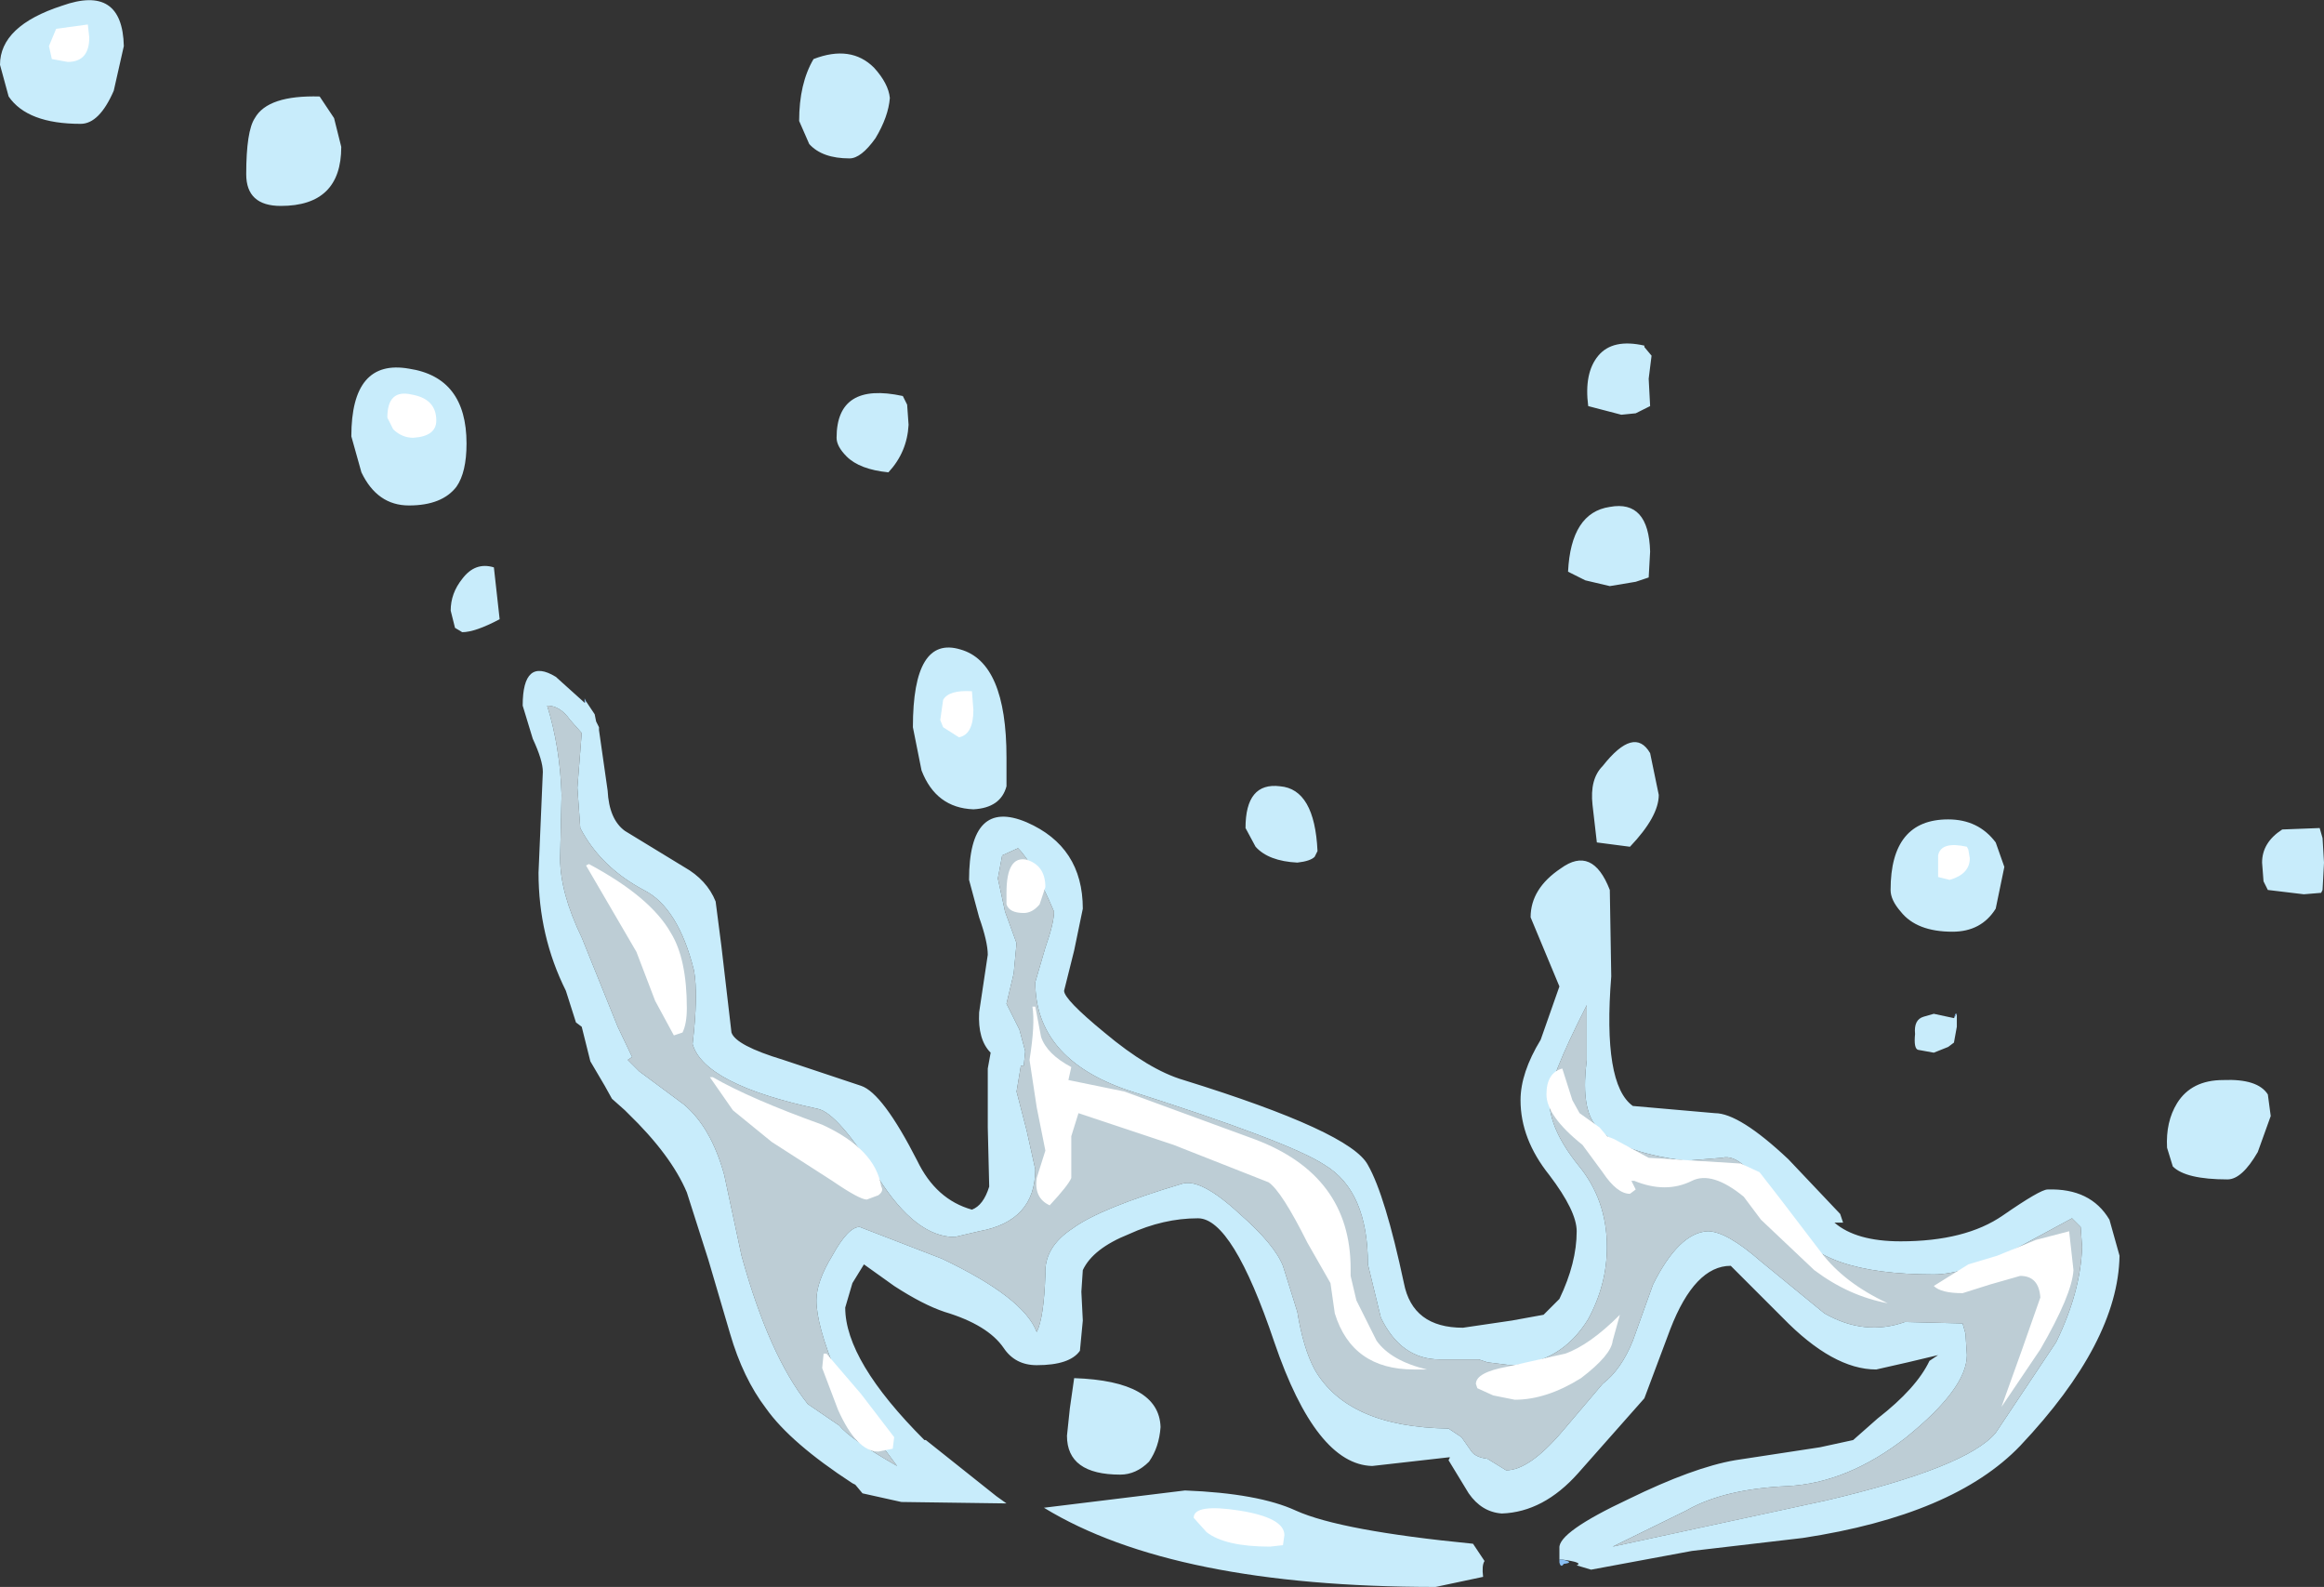
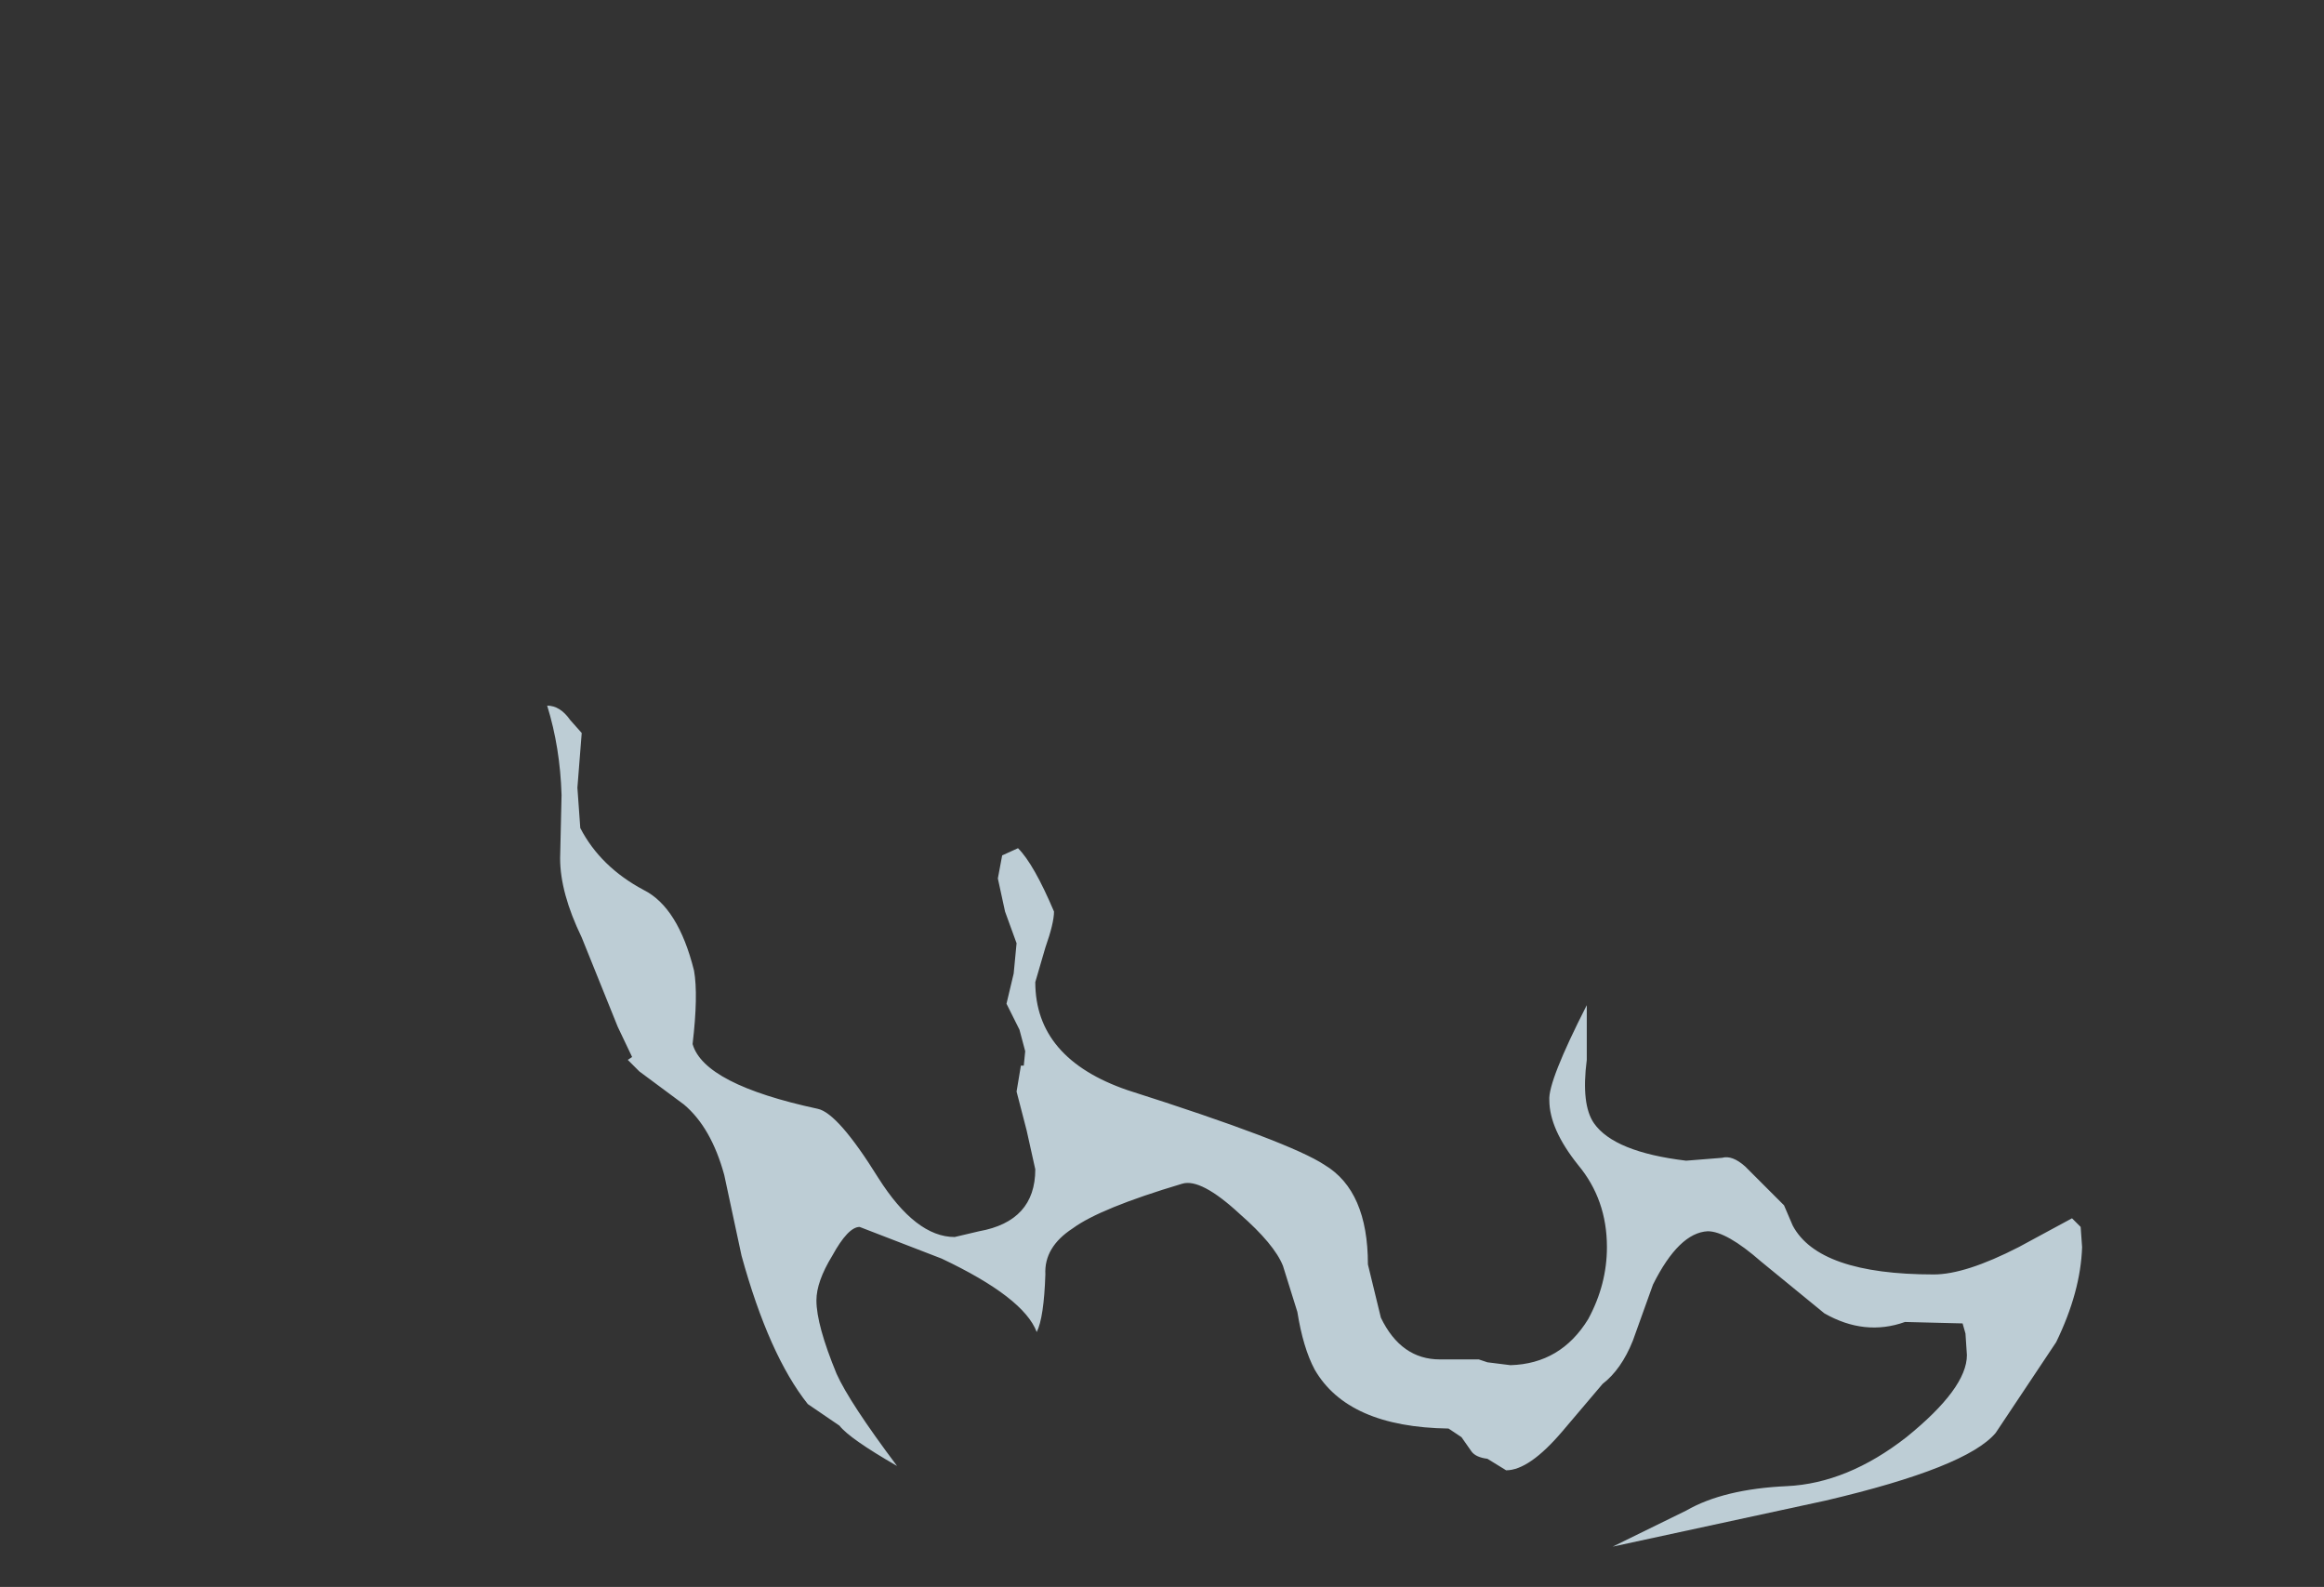
<svg xmlns="http://www.w3.org/2000/svg" height="55.1px" width="80.7px">
  <rect width="100%" height="100%" fill="#333333" stroke="none" />
  <g transform="matrix(1.0, 0.0, 0.0, 1.0, 48.95, 51.35)">
-     <path d="M6.55 -39.0 Q7.05 -39.6 8.15 -39.35 L8.15 -39.3 8.4 -39.0 8.3 -38.2 8.35 -37.25 7.95 -37.05 7.85 -37.0 7.35 -36.95 6.2 -37.25 Q6.05 -38.4 6.55 -39.0 M5.5 -31.5 Q5.6 -33.55 6.95 -33.75 8.3 -34.0 8.35 -32.2 L8.3 -31.3 7.85 -31.15 6.95 -31.0 6.1 -31.2 5.5 -31.5 M8.35 -25.2 L8.65 -23.75 Q8.65 -23.0 7.65 -21.95 L6.5 -22.1 6.35 -23.4 Q6.25 -24.3 6.7 -24.75 7.8 -26.15 8.35 -25.2 M18.7 -22.9 Q19.75 -22.9 20.35 -22.1 L20.65 -21.25 20.35 -19.8 Q19.85 -19.0 18.85 -19.0 17.6 -19.0 17.05 -19.7 16.7 -20.1 16.7 -20.45 16.7 -22.9 18.7 -22.9 M19.0 -16.15 L19.0 -15.7 18.9 -15.15 18.7 -15.0 18.2 -14.8 17.65 -14.9 Q17.5 -14.95 17.55 -15.45 17.5 -15.95 17.85 -16.05 L18.2 -16.15 18.9 -16.0 19.0 -16.15 M-28.6 -27.0 L-28.3 -26.55 -28.25 -26.3 -28.15 -26.1 -28.15 -26.0 -27.85 -23.9 Q-27.8 -22.9 -27.25 -22.5 L-25.2 -21.25 Q-24.4 -20.8 -24.1 -20.05 L-23.9 -18.5 -23.55 -15.5 Q-23.4 -15.05 -21.75 -14.55 L-19.05 -13.65 Q-18.3 -13.4 -17.1 -11.05 -16.45 -9.7 -15.2 -9.35 -14.8 -9.5 -14.6 -10.15 L-14.65 -12.2 -14.65 -14.25 -14.55 -14.8 Q-15.0 -15.25 -14.95 -16.2 L-14.65 -18.2 Q-14.65 -18.65 -14.95 -19.5 L-15.3 -20.8 Q-15.3 -23.65 -13.3 -22.8 -11.35 -21.95 -11.35 -19.8 L-11.65 -18.35 -12.0 -16.95 Q-12.0 -16.65 -10.6 -15.5 -9.05 -14.2 -7.85 -13.85 -2.05 -12.05 -1.45 -10.9 -0.85 -9.85 -0.2 -6.8 0.1 -5.25 1.85 -5.25 L3.55 -5.5 4.65 -5.7 5.2 -6.25 Q5.8 -7.5 5.8 -8.6 5.8 -9.3 4.85 -10.55 3.85 -11.8 3.85 -13.15 3.85 -14.1 4.55 -15.25 L5.2 -17.1 4.7 -18.3 4.2 -19.5 Q4.2 -20.5 5.25 -21.2 6.35 -22.0 6.95 -20.45 L7.0 -17.45 Q6.7 -13.7 7.75 -12.95 L10.6 -12.7 Q11.45 -12.7 13.15 -11.1 L14.95 -9.2 15.05 -8.9 14.75 -8.9 Q15.5 -8.25 17.05 -8.25 19.3 -8.25 20.6 -9.15 21.9 -10.05 22.15 -10.05 23.65 -10.1 24.3 -9.0 L24.65 -7.75 Q24.6 -4.75 21.2 -1.15 18.9 1.25 13.65 2.05 L9.8 2.5 6.3 3.15 5.8 3.0 Q6.05 2.9 5.3 2.8 L5.2 2.8 5.2 2.4 Q5.15 1.85 7.6 0.7 9.85 -0.4 11.3 -0.65 L14.25 -1.1 15.4 -1.35 16.25 -2.1 Q17.6 -3.15 18.05 -4.1 L18.35 -4.3 17.3 -4.05 16.2 -3.8 Q14.7 -3.8 12.95 -5.6 L11.15 -7.4 Q9.9 -7.4 9.05 -5.2 L8.15 -2.8 5.85 -0.2 Q4.65 1.15 3.2 1.2 2.5 1.15 2.05 0.5 L1.35 -0.65 1.4 -0.75 1.35 -0.75 -1.3 -0.45 Q-3.25 -0.5 -4.7 -4.75 -6.15 -9.05 -7.35 -9.05 -8.55 -9.05 -9.75 -8.5 -11.0 -8.0 -11.35 -7.25 L-11.4 -6.5 -11.35 -5.5 -11.45 -4.45 Q-11.8 -3.95 -12.95 -3.95 -13.7 -3.95 -14.1 -4.55 -14.65 -5.35 -16.15 -5.8 -16.9 -6.05 -17.9 -6.7 L-18.95 -7.45 -19.35 -6.8 -19.6 -5.95 Q-19.6 -4.1 -16.85 -1.35 L-16.8 -1.35 -14.35 0.6 -14.0 0.85 -17.65 0.8 -19.0 0.5 -19.25 0.2 -19.35 0.15 Q-21.5 -1.25 -22.35 -2.45 -23.15 -3.5 -23.6 -5.05 L-24.35 -7.6 -25.1 -9.95 Q-25.65 -11.25 -27.15 -12.7 L-27.25 -12.8 -27.7 -13.2 -27.95 -13.65 -28.45 -14.5 -28.75 -15.7 -28.95 -15.85 -29.3 -16.95 Q-30.25 -18.85 -30.25 -21.05 L-30.1 -24.55 Q-30.1 -24.95 -30.45 -25.7 L-30.8 -26.85 Q-30.8 -28.55 -29.65 -27.85 L-28.65 -26.95 -28.6 -27.0 M6.15 -16.45 Q4.8 -13.8 4.85 -13.15 4.85 -12.15 5.85 -10.9 6.85 -9.7 6.85 -8.05 6.85 -6.75 6.2 -5.55 5.25 -4.0 3.5 -3.95 L2.7 -4.05 2.4 -4.15 1.05 -4.15 Q-0.3 -4.15 -1.0 -5.6 L-1.45 -7.45 Q-1.45 -10.0 -2.95 -10.9 -4.15 -11.7 -9.8 -13.5 -13.0 -14.6 -13.0 -17.25 L-12.65 -18.45 Q-12.35 -19.3 -12.35 -19.7 -13.05 -21.35 -13.6 -21.9 L-14.15 -21.65 -14.3 -20.85 -14.05 -19.7 -13.65 -18.6 -13.75 -17.55 -14.0 -16.5 -13.7 -15.9 -13.55 -15.6 -13.35 -14.85 -13.4 -14.35 -13.5 -14.35 -13.65 -13.45 -13.3 -12.1 -13.0 -10.75 Q-13.0 -8.95 -14.95 -8.6 L-15.8 -8.4 Q-17.15 -8.4 -18.45 -10.45 -19.85 -12.7 -20.55 -12.85 -24.5 -13.7 -24.9 -15.1 -24.7 -16.8 -24.85 -17.65 -25.4 -19.85 -26.6 -20.45 -28.1 -21.25 -28.8 -22.6 L-28.9 -24.0 -28.75 -25.9 -29.15 -26.35 Q-29.5 -26.85 -29.95 -26.85 -29.5 -25.4 -29.45 -23.75 L-29.5 -21.55 Q-29.5 -20.35 -28.75 -18.8 L-27.5 -15.7 -27.0 -14.65 -27.15 -14.55 -26.75 -14.15 -25.2 -13.0 Q-24.25 -12.2 -23.8 -10.55 L-23.2 -7.75 Q-22.25 -4.3 -20.9 -2.6 L-19.8 -1.85 Q-19.45 -1.4 -17.8 -0.45 -19.45 -2.65 -19.9 -3.65 -20.6 -5.35 -20.6 -6.2 -20.6 -6.85 -20.05 -7.75 -19.5 -8.75 -19.1 -8.75 L-16.25 -7.65 Q-13.4 -6.3 -12.95 -5.1 -12.7 -5.6 -12.65 -7.1 -12.7 -8.05 -11.7 -8.7 -10.75 -9.4 -7.9 -10.25 -7.25 -10.45 -5.9 -9.2 -4.7 -8.15 -4.4 -7.4 L-3.9 -5.8 Q-3.7 -4.55 -3.3 -3.8 -2.15 -1.8 1.35 -1.75 L1.8 -1.45 2.15 -0.95 Q2.3 -0.75 2.7 -0.7 L3.35 -0.3 Q4.15 -0.3 5.3 -1.65 L6.7 -3.3 Q7.35 -3.8 7.75 -4.8 L8.45 -6.75 Q9.35 -8.55 10.35 -8.6 11.0 -8.6 12.2 -7.55 L14.4 -5.75 Q15.8 -4.95 17.2 -5.45 L19.2 -5.4 19.3 -5.05 19.35 -4.3 Q19.35 -3.15 17.25 -1.45 15.2 0.15 13.1 0.25 10.9 0.35 9.6 1.1 L7.05 2.35 14.45 0.75 Q19.35 -0.4 20.35 -1.6 L22.45 -4.75 Q23.3 -6.5 23.35 -8.05 L23.3 -8.75 23.2 -8.85 23.0 -9.05 21.15 -8.05 Q19.3 -7.1 18.2 -7.1 14.2 -7.1 13.3 -8.8 L13.0 -9.5 12.9 -9.6 11.65 -10.85 Q11.2 -11.25 10.85 -11.15 L9.6 -11.05 Q7.1 -11.35 6.4 -12.35 5.95 -13.0 6.15 -14.55 L6.15 -16.45 M31.7 -22.25 L31.75 -21.4 31.7 -20.45 31.65 -20.35 31.05 -20.3 29.8 -20.45 29.65 -20.75 29.6 -21.4 Q29.6 -22.1 30.3 -22.55 L31.6 -22.6 31.7 -22.25 M29.9 -12.6 L29.45 -11.35 Q28.9 -10.4 28.4 -10.4 26.95 -10.4 26.5 -10.85 L26.3 -11.5 Q26.25 -12.4 26.65 -13.05 27.15 -13.85 28.25 -13.85 29.45 -13.9 29.8 -13.35 L29.9 -12.6 M0.9 3.75 Q-8.2 3.75 -12.7 1.0 L-7.8 0.4 Q-5.25 0.5 -3.95 1.1 -2.4 1.8 2.2 2.25 L2.6 2.85 Q2.5 3.0 2.55 3.4 L0.9 3.75 M-44.65 -49.75 L-45.0 -48.2 Q-45.5 -47.05 -46.15 -47.05 -48.0 -47.05 -48.65 -48.0 L-48.95 -49.1 Q-48.95 -50.45 -46.8 -51.15 -44.7 -51.9 -44.65 -49.75 M-19.45 -45.85 Q-20.4 -45.85 -20.85 -46.35 L-21.2 -47.15 Q-21.2 -48.45 -20.7 -49.3 -19.4 -49.8 -18.6 -49.0 -18.1 -48.45 -18.05 -47.95 -18.1 -47.3 -18.55 -46.55 -19.05 -45.85 -19.45 -45.85 M-17.45 -37.3 L-17.4 -36.6 Q-17.45 -35.65 -18.1 -34.95 -19.1 -35.05 -19.55 -35.5 -19.9 -35.85 -19.9 -36.15 -19.9 -38.1 -17.6 -37.6 L-17.45 -37.3 M-15.6 -28.8 Q-14.0 -28.35 -14.0 -25.05 L-14.0 -24.05 Q-14.2 -23.3 -15.15 -23.25 -16.45 -23.3 -16.95 -24.6 L-17.25 -26.1 Q-17.25 -29.3 -15.6 -28.8 M-37.1 -46.25 Q-37.1 -44.2 -39.2 -44.2 -40.4 -44.2 -40.4 -45.3 -40.4 -46.8 -40.1 -47.25 -39.65 -48.05 -37.85 -48.0 L-37.35 -47.25 -37.1 -46.25 M-31.8 -31.65 L-31.6 -29.85 Q-32.45 -29.4 -32.9 -29.4 L-33.15 -29.55 -33.3 -30.15 Q-33.3 -30.75 -32.9 -31.25 -32.45 -31.85 -31.8 -31.65 M-33.1 -34.45 Q-33.6 -33.8 -34.75 -33.8 -35.85 -33.8 -36.4 -34.95 L-36.75 -36.2 Q-36.75 -38.9 -34.75 -38.55 -32.75 -38.25 -32.75 -35.95 -32.75 -34.95 -33.1 -34.45 M-3.3 -21.6 Q-3.45 -21.45 -3.9 -21.4 -4.9 -21.45 -5.35 -21.95 L-5.7 -22.6 Q-5.7 -24.2 -4.5 -24.05 -3.3 -23.95 -3.2 -21.8 L-3.3 -21.6 M-11.8 -2.45 L-11.65 -3.5 Q-8.7 -3.4 -8.65 -1.8 -8.7 -1.1 -9.05 -0.6 -9.5 -0.15 -10.05 -0.15 -11.9 -0.15 -11.9 -1.5 L-11.8 -2.45" fill="#c8ecfb" fill-rule="evenodd" stroke="none" />
-     <path d="M18.9 -16.0 L18.95 -16.15 19.0 -16.15 18.9 -16.0 M5.3 2.8 Q5.75 2.9 5.35 2.95 5.25 3.1 5.2 2.9 L5.2 2.8 5.3 2.8 M-28.65 -26.95 L-28.65 -27.1 -28.6 -27.0 -28.65 -26.95" fill="#8ac0f4" fill-rule="evenodd" stroke="none" />
    <path d="M6.15 -16.45 L6.15 -14.55 Q5.95 -13.0 6.4 -12.35 7.1 -11.35 9.6 -11.05 L10.85 -11.15 Q11.2 -11.25 11.65 -10.85 L12.9 -9.6 13.0 -9.5 13.3 -8.8 Q14.2 -7.1 18.2 -7.1 19.3 -7.1 21.15 -8.05 L23.0 -9.05 23.2 -8.85 23.3 -8.75 23.35 -8.05 Q23.3 -6.5 22.45 -4.75 L20.35 -1.6 Q19.35 -0.4 14.45 0.75 L7.05 2.35 9.6 1.1 Q10.9 0.35 13.1 0.25 15.2 0.15 17.25 -1.45 19.35 -3.15 19.35 -4.3 L19.3 -5.05 19.2 -5.4 17.2 -5.45 Q15.8 -4.95 14.4 -5.75 L12.2 -7.55 Q11.0 -8.6 10.35 -8.6 9.35 -8.55 8.45 -6.75 L7.75 -4.8 Q7.35 -3.8 6.7 -3.3 L5.3 -1.65 Q4.15 -0.3 3.35 -0.3 L2.7 -0.7 Q2.3 -0.75 2.15 -0.95 L1.8 -1.45 1.35 -1.75 Q-2.15 -1.8 -3.3 -3.8 -3.7 -4.55 -3.9 -5.8 L-4.4 -7.4 Q-4.7 -8.15 -5.9 -9.2 -7.25 -10.45 -7.9 -10.25 -10.75 -9.4 -11.7 -8.7 -12.7 -8.05 -12.65 -7.1 -12.7 -5.6 -12.95 -5.1 -13.4 -6.3 -16.25 -7.65 L-19.1 -8.75 Q-19.5 -8.75 -20.05 -7.75 -20.6 -6.85 -20.6 -6.2 -20.6 -5.35 -19.9 -3.65 -19.45 -2.65 -17.8 -0.45 -19.45 -1.4 -19.8 -1.85 L-20.9 -2.6 Q-22.25 -4.3 -23.2 -7.75 L-23.8 -10.55 Q-24.25 -12.2 -25.2 -13.0 L-26.75 -14.15 -27.15 -14.55 -27.0 -14.65 -27.5 -15.7 -28.75 -18.8 Q-29.5 -20.35 -29.5 -21.55 L-29.45 -23.75 Q-29.5 -25.4 -29.95 -26.85 -29.5 -26.85 -29.15 -26.35 L-28.75 -25.9 -28.9 -24.0 -28.8 -22.6 Q-28.1 -21.25 -26.6 -20.45 -25.4 -19.85 -24.85 -17.65 -24.7 -16.8 -24.9 -15.1 -24.5 -13.7 -20.55 -12.85 -19.85 -12.7 -18.45 -10.45 -17.15 -8.4 -15.8 -8.4 L-14.95 -8.6 Q-13.0 -8.95 -13.0 -10.75 L-13.3 -12.1 -13.65 -13.45 -13.5 -14.35 -13.4 -14.35 -13.35 -14.85 -13.55 -15.6 -13.7 -15.9 -14.0 -16.5 -13.75 -17.55 -13.65 -18.6 -14.05 -19.7 -14.3 -20.85 -14.15 -21.65 -13.6 -21.9 Q-13.05 -21.35 -12.35 -19.7 -12.35 -19.3 -12.65 -18.45 L-13.0 -17.25 Q-13.0 -14.6 -9.8 -13.5 -4.15 -11.7 -2.95 -10.9 -1.45 -10.0 -1.45 -7.45 L-1.0 -5.6 Q-0.3 -4.15 1.05 -4.15 L2.4 -4.15 2.7 -4.05 3.5 -3.95 Q5.25 -4.0 6.2 -5.55 6.85 -6.75 6.85 -8.05 6.85 -9.7 5.85 -10.9 4.85 -12.15 4.85 -13.15 4.8 -13.8 6.15 -16.45" fill="#dff4fd" fill-opacity="0.8" fill-rule="evenodd" stroke="none" />
-     <path d="M18.75 -20.8 L18.35 -20.9 18.35 -21.65 Q18.45 -22.15 19.35 -21.95 L19.4 -21.85 19.45 -21.55 Q19.45 -21.0 18.75 -20.8 M5.3 -14.25 L5.65 -13.15 5.9 -12.7 6.6 -12.2 6.85 -11.9 7.1 -11.8 8.3 -11.15 9.9 -11.05 11.5 -10.95 12.15 -10.65 12.85 -9.75 14.3 -7.85 Q15.1 -6.8 16.6 -6.1 15.25 -6.35 14.05 -7.25 L12.2 -9.0 11.6 -9.8 Q10.5 -10.7 9.8 -10.35 8.9 -9.9 7.8 -10.35 L7.7 -10.35 7.85 -10.05 7.65 -9.9 Q7.2 -9.9 6.7 -10.65 L6.0 -11.6 Q4.75 -12.6 4.75 -13.35 4.75 -14.1 5.3 -14.25 M3.4 -3.9 L5.4 -4.35 Q6.25 -4.65 7.3 -5.7 L7.05 -4.8 Q7.0 -4.3 5.95 -3.5 4.75 -2.75 3.65 -2.75 L2.9 -2.9 2.35 -3.15 2.3 -3.3 Q2.3 -3.7 3.4 -3.9 M0.15 -3.8 Q-2.0 -3.8 -2.6 -5.75 L-2.75 -6.8 -3.55 -8.2 Q-4.45 -10.0 -4.9 -10.3 L-8.2 -11.6 -11.5 -12.7 -11.75 -11.9 -11.75 -11.85 -11.75 -11.35 -11.75 -10.45 Q-11.85 -10.2 -12.5 -9.5 -13.05 -9.75 -12.95 -10.45 L-12.65 -11.4 -12.95 -12.9 -13.2 -14.55 Q-13.0 -15.8 -13.1 -16.4 L-13.0 -16.4 -12.8 -15.35 Q-12.6 -14.75 -11.75 -14.3 L-11.85 -13.85 -9.9 -13.45 -5.4 -11.8 Q-2.05 -10.55 -2.05 -7.3 L-2.05 -7.05 -1.85 -6.2 -1.15 -4.8 Q-0.65 -4.1 0.6 -3.8 L0.15 -3.8 M19.2 -6.45 Q18.45 -6.45 18.2 -6.7 L19.4 -7.45 20.4 -7.75 21.75 -8.3 22.9 -8.6 23.05 -7.25 Q23.0 -6.4 21.9 -4.5 L20.55 -2.5 21.25 -4.45 21.9 -6.3 Q21.85 -7.05 21.2 -7.05 L20.15 -6.75 19.2 -6.45 M-47.0 -50.35 L-45.9 -50.5 -45.85 -50.05 Q-45.85 -49.2 -46.6 -49.2 L-47.15 -49.3 -47.25 -49.75 -47.0 -50.35 M-16.2 -27.05 Q-16.0 -27.4 -15.2 -27.35 L-15.15 -26.7 Q-15.15 -25.85 -15.65 -25.75 L-16.2 -26.1 -16.3 -26.35 -16.2 -27.05 M-34.65 -37.65 Q-33.8 -37.5 -33.8 -36.75 -33.8 -36.2 -34.6 -36.15 -35.0 -36.15 -35.3 -36.45 L-35.5 -36.85 Q-35.5 -37.85 -34.65 -37.65 M-25.65 -18.95 Q-25.1 -18.05 -25.1 -16.35 -25.1 -15.8 -25.25 -15.5 L-25.55 -15.4 -26.2 -16.6 -26.85 -18.3 -28.6 -21.3 -28.5 -21.35 Q-26.35 -20.2 -25.65 -18.95 M-24.3 -13.95 L-24.2 -13.95 Q-22.9 -13.2 -20.4 -12.3 -18.55 -11.45 -18.35 -10.15 -18.25 -10.0 -18.45 -9.85 L-18.85 -9.7 Q-19.1 -9.7 -20.05 -10.35 L-22.15 -11.7 -23.5 -12.8 -24.3 -13.95 M-20.25 -4.35 L-19.05 -2.95 -17.9 -1.45 -17.95 -1.05 -18.45 -0.95 Q-19.2 -0.95 -19.85 -2.4 L-20.4 -3.85 -20.35 -4.35 -20.25 -4.35 M-14.0 -20.35 Q-14.0 -21.65 -13.3 -21.5 -12.65 -21.3 -12.65 -20.55 L-12.85 -19.95 Q-13.1 -19.65 -13.4 -19.65 -13.9 -19.65 -14.0 -19.95 L-14.0 -20.35 M-7.5 1.35 Q-7.5 0.85 -5.9 1.1 -4.35 1.35 -4.35 1.95 L-4.4 2.3 -4.85 2.35 Q-6.4 2.35 -7.05 1.85 L-7.5 1.35" fill="#ffffff" fill-rule="evenodd" stroke="none" />
  </g>
</svg>